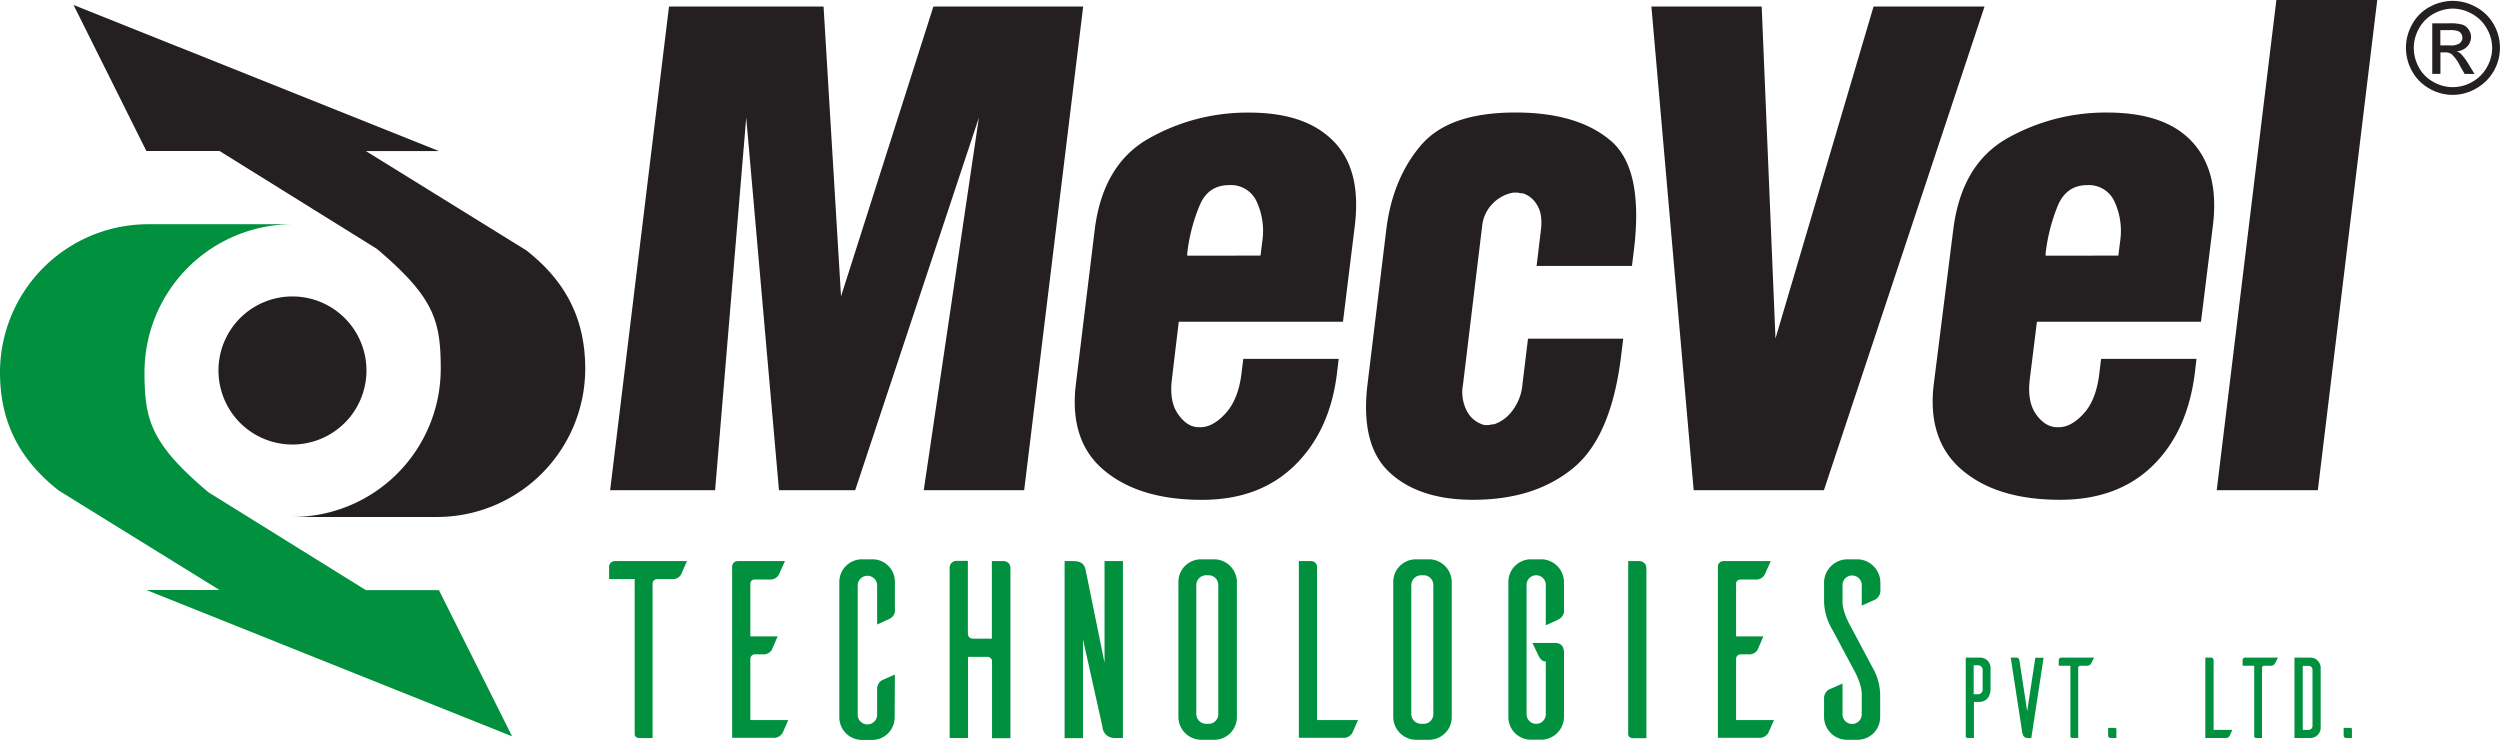
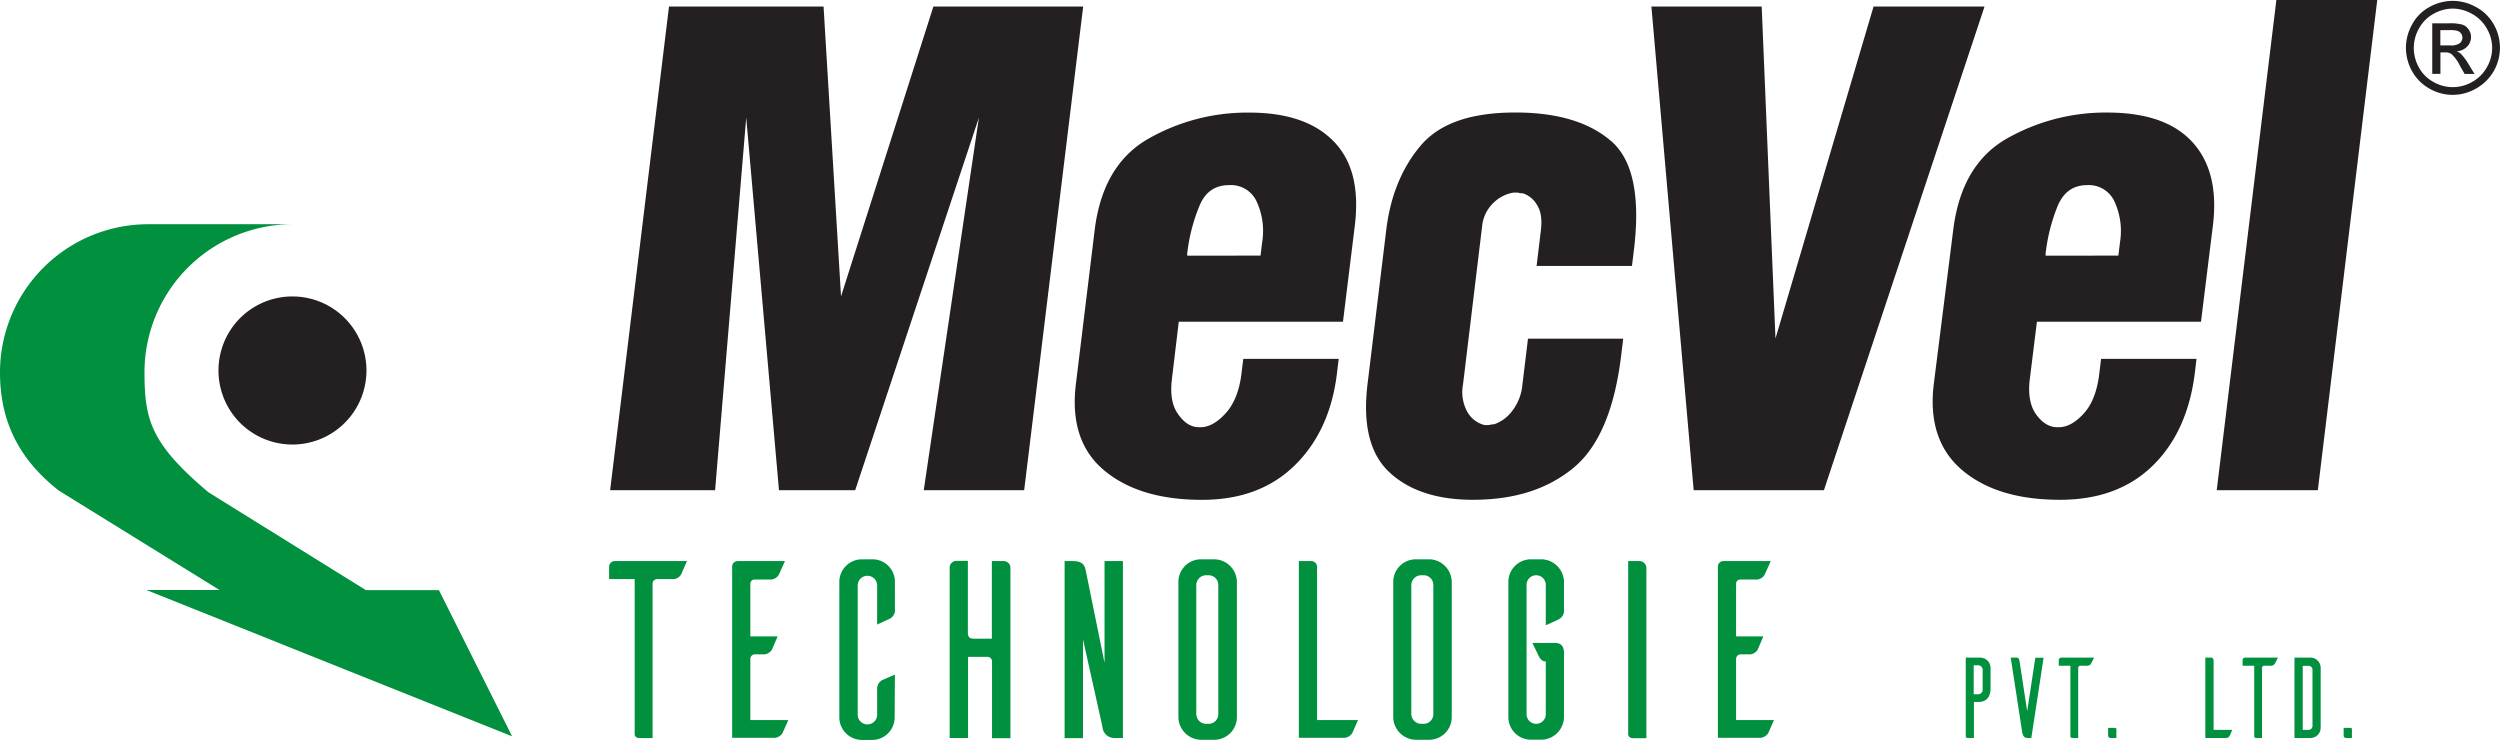
<svg xmlns="http://www.w3.org/2000/svg" viewBox="0 0 543.98 160.97">
  <defs>
    <style>.cls-1{fill:#241f20;}.cls-2{fill:#00903e;}</style>
  </defs>
  <title>Logo MecVel Technologies_vet</title>
  <g id="Livello_2" data-name="Livello 2">
    <path class="cls-1" d="M145.57,1.42H179.2L183,64.49,203.1,1.42h32.59L222.85,106.67H201L213,25.6l-26.92,81.07H169.5L162.37,25.6l-6.77,81.07H132.76Z" />
    <path class="cls-1" d="M255,82.48c-.39,3.18,0,5.69,1.27,7.53s2.65,2.84,4.36,2.94h.88c1.75-.1,3.52-1.17,5.25-3.1s2.91-4.77,3.36-8.47l.41-3.3h20.76l-.36,3c-1,8.55-4.17,15.28-9.26,20.23s-11.74,7.45-20.15,7.45q-13.59,0-21.26-6.41c-5.11-4.26-7.15-10.52-6.16-18.73l4.09-33.52q1.73-14.22,11.68-19.91a43.41,43.41,0,0,1,21.95-5.69c8.32,0,14.44,2.13,18.51,6.4s5.42,10.35,4.46,18.26L292.22,70H256.49Zm19.28-26.86.37-3a15.24,15.24,0,0,0-1.18-8.69,6.13,6.13,0,0,0-6-3.65c-3.14,0-5.31,1.54-6.54,4.67a38.23,38.23,0,0,0-2.6,10.21c0,.11,0,.18,0,.23s0,.14,0,.24Z" />
    <path class="cls-1" d="M353.2,73.69l-.44,3.61c-1.43,11.8-4.88,20-10.46,24.56s-12.68,6.89-21.82,6.89c-7.82,0-13.9-2-18.17-6s-5.8-10.41-4.75-19.15l4.07-33.52c.88-7.28,3.3-13.36,7.38-18.26s10.84-7.34,20.76-7.34q13.53,0,20.76,6.18t4.94,24.21l-.37,3H334.35l.93-7.73c.3-2.44,0-4.29-.87-5.6a5.48,5.48,0,0,0-3.06-2.48,3.77,3.77,0,0,1-.73-.06,1.64,1.64,0,0,0-.58-.09h-.75a8.17,8.17,0,0,0-4.4,2.3,8.07,8.07,0,0,0-2.39,5l-4.16,34.44a8.9,8.9,0,0,0,1,6.08,6,6,0,0,0,3.68,2.76h.75a2,2,0,0,0,.59-.09,3.25,3.25,0,0,1,.75-.08A8.19,8.19,0,0,0,329,89.47a10.91,10.91,0,0,0,2.27-5.84l1.21-9.94Z" />
    <path class="cls-1" d="M359.33,1.42h24l3,72.24L407.67,1.42h24.15L396.87,106.67H368.53Z" />
    <path class="cls-1" d="M441.67,82.48q-.59,4.77,1.26,7.53c1.29,1.84,2.75,2.84,4.43,2.94h.9c1.78-.1,3.55-1.17,5.26-3.1s2.81-4.77,3.26-8.47l.4-3.3h20.76l-.35,3Q476,93.9,468.44,101.3c-5.1,5-11.87,7.45-20.17,7.45-9.14,0-16.18-2.14-21.26-6.41s-7.24-10.52-6.24-18.73L425,50.09q1.73-14.22,11.62-19.91a43.49,43.49,0,0,1,21.9-5.69c8.44,0,14.57,2.13,18.5,6.4s5.47,10.35,4.48,18.26L478.92,70h-35.7Zm19.27-26.86.37-3a15.33,15.33,0,0,0-1.18-8.69,6.13,6.13,0,0,0-5.95-3.65c-3.08,0-5.24,1.54-6.5,4.67a39,39,0,0,0-2.57,10.21c0,.11,0,.18,0,.23s0,.14,0,.24Z" />
    <path class="cls-1" d="M495.32,0h21.95L504.34,106.67h-22Z" />
    <path class="cls-1" d="M52.23,92a16.11,16.11,0,1,0,0-22.77A16.16,16.16,0,0,0,52.23,92Z" />
-     <path class="cls-1" d="M114.54,54.49,79.61,32.87h15.9L16,1.08,31.85,32.85l15.91,0L82,54.15c12.44,10.53,13.9,15.57,13.9,26.07a32.26,32.26,0,0,1-32.26,32.27H95.09a32.27,32.27,0,0,0,32.25-32.27C127.34,69.72,123.37,61.41,114.54,54.49Z" />
    <path class="cls-1" d="M533.7.19a10.49,10.49,0,0,1,5,1.31,9.64,9.64,0,0,1,3.9,3.78,10.22,10.22,0,0,1,0,10.22,10.15,10.15,0,0,1-3.86,3.78,10.09,10.09,0,0,1-10.12,0,9.85,9.85,0,0,1-3.77-3.78,10.56,10.56,0,0,1-1.34-5.09,10.41,10.41,0,0,1,1.37-5.13,9.23,9.23,0,0,1,3.8-3.78A10.52,10.52,0,0,1,533.7.19Zm0,1.68A8.69,8.69,0,0,0,529.53,3a8,8,0,0,0-3.17,3.18,8.59,8.59,0,0,0-1.14,4.27,8.79,8.79,0,0,0,1.12,4.24,7.87,7.87,0,0,0,3.15,3.14,8.43,8.43,0,0,0,8.43,0,8.17,8.17,0,0,0,3.17-3.14,8.26,8.26,0,0,0,0-8.51A8.18,8.18,0,0,0,537.86,3,8.65,8.65,0,0,0,533.7,1.87Zm-4.46,14.2v-11H533a9.71,9.71,0,0,1,2.79.29,2.65,2.65,0,0,1,1.37,1.07,2.8,2.8,0,0,1,.52,1.6,3,3,0,0,1-.86,2.12,3.36,3.36,0,0,1-2.26,1,3.36,3.36,0,0,1,.93.58,12.85,12.85,0,0,1,1.61,2.17l1.33,2.18h-2.15l-1-1.74a8.37,8.37,0,0,0-1.85-2.57,2.24,2.24,0,0,0-1.41-.37h-1v4.68ZM531,9.88h2.14a3.31,3.31,0,0,0,2.09-.48,1.57,1.57,0,0,0,.3-2.09,1.65,1.65,0,0,0-.76-.58A5.71,5.71,0,0,0,533,6.55h-2Z" />
    <path class="cls-2" d="M12.83,106.77l34.93,21.61H31.85l79.58,31.84L95.51,128.41l-15.9,0L45.34,107.11C32.91,96.58,31.44,91.53,31.44,81A32.24,32.24,0,0,1,63.67,48.79H32.28A32.26,32.26,0,0,0,0,81C0,91.53,4,99.86,12.83,106.77Z" />
    <path class="cls-2" d="M148.2,125a2.08,2.08,0,0,1-2.09,1H143a1,1,0,0,0-1,.94v33.65h-2.8c-.94,0-1.1-.55-1.1-.82V126h-5.56V123.3a1.22,1.22,0,0,1,1.21-1.21h15.73Z" />
    <path class="cls-2" d="M171.52,156.68c-.44,1-1.1,2.53-1.27,2.86a2.23,2.23,0,0,1-2.14,1h-8.8V123.19a1.2,1.2,0,0,1,1.21-1.1H170.8L169.49,125a2.12,2.12,0,0,1-2.09,1.1h-3.19a.9.9,0,0,0-.94.93v11.44h5.94c-.44,1-1.1,2.58-1.26,2.91a2.15,2.15,0,0,1-2.09,1h-1.65a1,1,0,0,0-.94.93v13.37Z" />
    <path class="cls-2" d="M194.67,156.07A4.91,4.91,0,0,1,190,161h-2.42a4.92,4.92,0,0,1-4.95-4.9V126.6a4.92,4.92,0,0,1,4.95-4.9H190a4.87,4.87,0,0,1,4.72,4.9v5.88a2.08,2.08,0,0,1-1,2.09l-2.86,1.32v-8.63a2.12,2.12,0,0,0-4.23,0v28.1a2.12,2.12,0,1,0,4.23,0v-5.17a2.26,2.26,0,0,1,1-2.15c.34-.16,1.87-.82,2.86-1.26Z" />
    <path class="cls-2" d="M218.27,122.09a1.47,1.47,0,0,1,1.59,1.54v37h-4V143.81a1,1,0,0,0-.93-.88h-4.29v17.65h-4v-37a1.48,1.48,0,0,1,1.6-1.54h2.36v15.56c0,1.1.44,1.37,1.38,1.37h3.84V122.09Z" />
    <path class="cls-2" d="M244.34,160.58h-1.82a2.58,2.58,0,0,1-2.64-2.47l-4.23-19v21.5h-4V122.09h1.81c2.2,0,2.59,1,2.81,2.14l4.07,20V122.09h4Z" />
    <path class="cls-2" d="M264.36,121.7a5,5,0,0,1,4.78,4.9v29.53a4.94,4.94,0,0,1-4.78,4.84h-3a5,5,0,0,1-4.95-4.84V126.6a4.92,4.92,0,0,1,4.95-4.9ZM263,157.5a2.1,2.1,0,0,0,2.09-2.14V127.31a2.1,2.1,0,0,0-2.09-2.14h-.61a2.17,2.17,0,0,0-2.09,2.14v28.05a2.17,2.17,0,0,0,2.09,2.14Z" />
    <path class="cls-2" d="M295.49,156.68c-.44,1-1.1,2.53-1.27,2.86a2.24,2.24,0,0,1-2.14,1h-9.46V122.09h2.75a1.26,1.26,0,0,1,1.21,1.21v33.38Z" />
    <path class="cls-2" d="M311.11,121.7a5,5,0,0,1,4.78,4.9v29.53a4.94,4.94,0,0,1-4.78,4.84h-3a5,5,0,0,1-4.95-4.84V126.6a4.92,4.92,0,0,1,4.95-4.9Zm-1.32,35.8a2.1,2.1,0,0,0,2.09-2.14V127.31a2.1,2.1,0,0,0-2.09-2.14h-.61a2.17,2.17,0,0,0-2.09,2.14v28.05a2.17,2.17,0,0,0,2.09,2.14Z" />
    <path class="cls-2" d="M340.31,132.59a2.1,2.1,0,0,1-1.1,2.14c-.28.17-1.82.88-2.86,1.32v-8.79a2.09,2.09,0,0,0-4.18,0v28.15a2.09,2.09,0,0,0,4.18,0V143.92h-.16c-.88,0-1.43-1.27-1.43-1.27l-1.32-2.75h4.95c1.2,0,1.92.66,1.92,2.15v14a5,5,0,0,1-4.78,4.9h-2.42a4.91,4.91,0,0,1-4.9-4.9V126.6a4.91,4.91,0,0,1,4.9-4.9h2.42a5,5,0,0,1,4.78,4.9Z" />
    <path class="cls-2" d="M356.64,122.09a1.51,1.51,0,0,1,1.6,1.54v37h-2.81c-.93,0-1.1-.55-1.15-.82V122.09Z" />
    <path class="cls-2" d="M386,156.68c-.44,1-1.1,2.53-1.26,2.86a2.26,2.26,0,0,1-2.15,1h-8.79V123.19a1.19,1.19,0,0,1,1.2-1.1H385.3L384,125a2.12,2.12,0,0,1-2.09,1.1H378.7a.9.9,0,0,0-.94.93v11.44h5.94c-.44,1-1.1,2.58-1.26,2.91a2.15,2.15,0,0,1-2.09,1H378.7a1,1,0,0,0-.94.93v13.37Z" />
-     <path class="cls-2" d="M405.1,131.77v-4.46a2.09,2.09,0,1,0-4.18,0V131c0,2.25,1.7,5.17,1.7,5.17l4.73,8.9a12.3,12.3,0,0,1,1.76,6.11v4.89a4.92,4.92,0,0,1-4.95,4.9h-2.47a5,5,0,0,1-4.79-4.9v-4A2.26,2.26,0,0,1,398,150c.33-.11,1.93-.83,2.92-1.27v6.71a2.09,2.09,0,1,0,4.18,0V151c0-2.26-1.71-5.23-1.71-5.23l-4.73-8.85a12.41,12.41,0,0,1-1.76-6.1v-4a5.11,5.11,0,0,1,5-5.12h2.48a5.12,5.12,0,0,1,4.78,5.12v1.48a2.26,2.26,0,0,1-1.1,2.15C407.68,130.61,406.14,131.33,405.1,131.77Z" />
    <path class="cls-2" d="M430.86,143.09a2.26,2.26,0,0,1,2.27,2.2v4.52c0,1.7-.82,2.92-2.55,2.92h-1.07v7.85h-1.28c-.42,0-.5-.25-.5-.37V143.09Zm.55,2.52a1,1,0,0,0-1-.85h-.95v6.3h.95a1,1,0,0,0,1-.85Z" />
    <path class="cls-2" d="M442,160.58h-.9c-.9,0-1.05-1.07-1.08-1.22l-2.5-16.27h1.38c.12,0,.42.1.52.67l1.68,11,1.77-11.64h1.8Z" />
    <path class="cls-2" d="M455,144.39a1,1,0,0,1-.95.47h-1.4a.47.47,0,0,0-.45.43v15.29H451c-.43,0-.5-.25-.5-.37V144.86h-2.53v-1.22a.55.55,0,0,1,.55-.55h7.15Z" />
    <path class="cls-2" d="M459.23,160.58a.53.53,0,0,1-.52-.5v-1.7h1.5a.28.28,0,0,1,.3.28v1.92Z" />
    <path class="cls-2" d="M485.73,158.81l-.57,1.3a1,1,0,0,1-1,.47h-4.3V143.09h1.25a.57.57,0,0,1,.55.55v15.17Z" />
    <path class="cls-2" d="M495,144.39a1,1,0,0,1-.95.47h-1.4a.47.47,0,0,0-.45.43v15.29H491c-.43,0-.5-.25-.5-.37V144.86h-2.53v-1.22a.55.55,0,0,1,.55-.55h7.15Z" />
    <path class="cls-2" d="M502.73,143.09a2.23,2.23,0,0,1,2.23,2.2v13.09a2.23,2.23,0,0,1-2.23,2.2h-3.47V143.09Zm.45,2.7a.85.85,0,0,0-.95-.9h-1.17v13.92h1.17a.86.86,0,0,0,.95-.93Z" />
    <path class="cls-2" d="M510.48,160.58a.53.53,0,0,1-.52-.5v-1.7h1.5a.28.28,0,0,1,.3.28v1.92Z" />
  </g>
</svg>